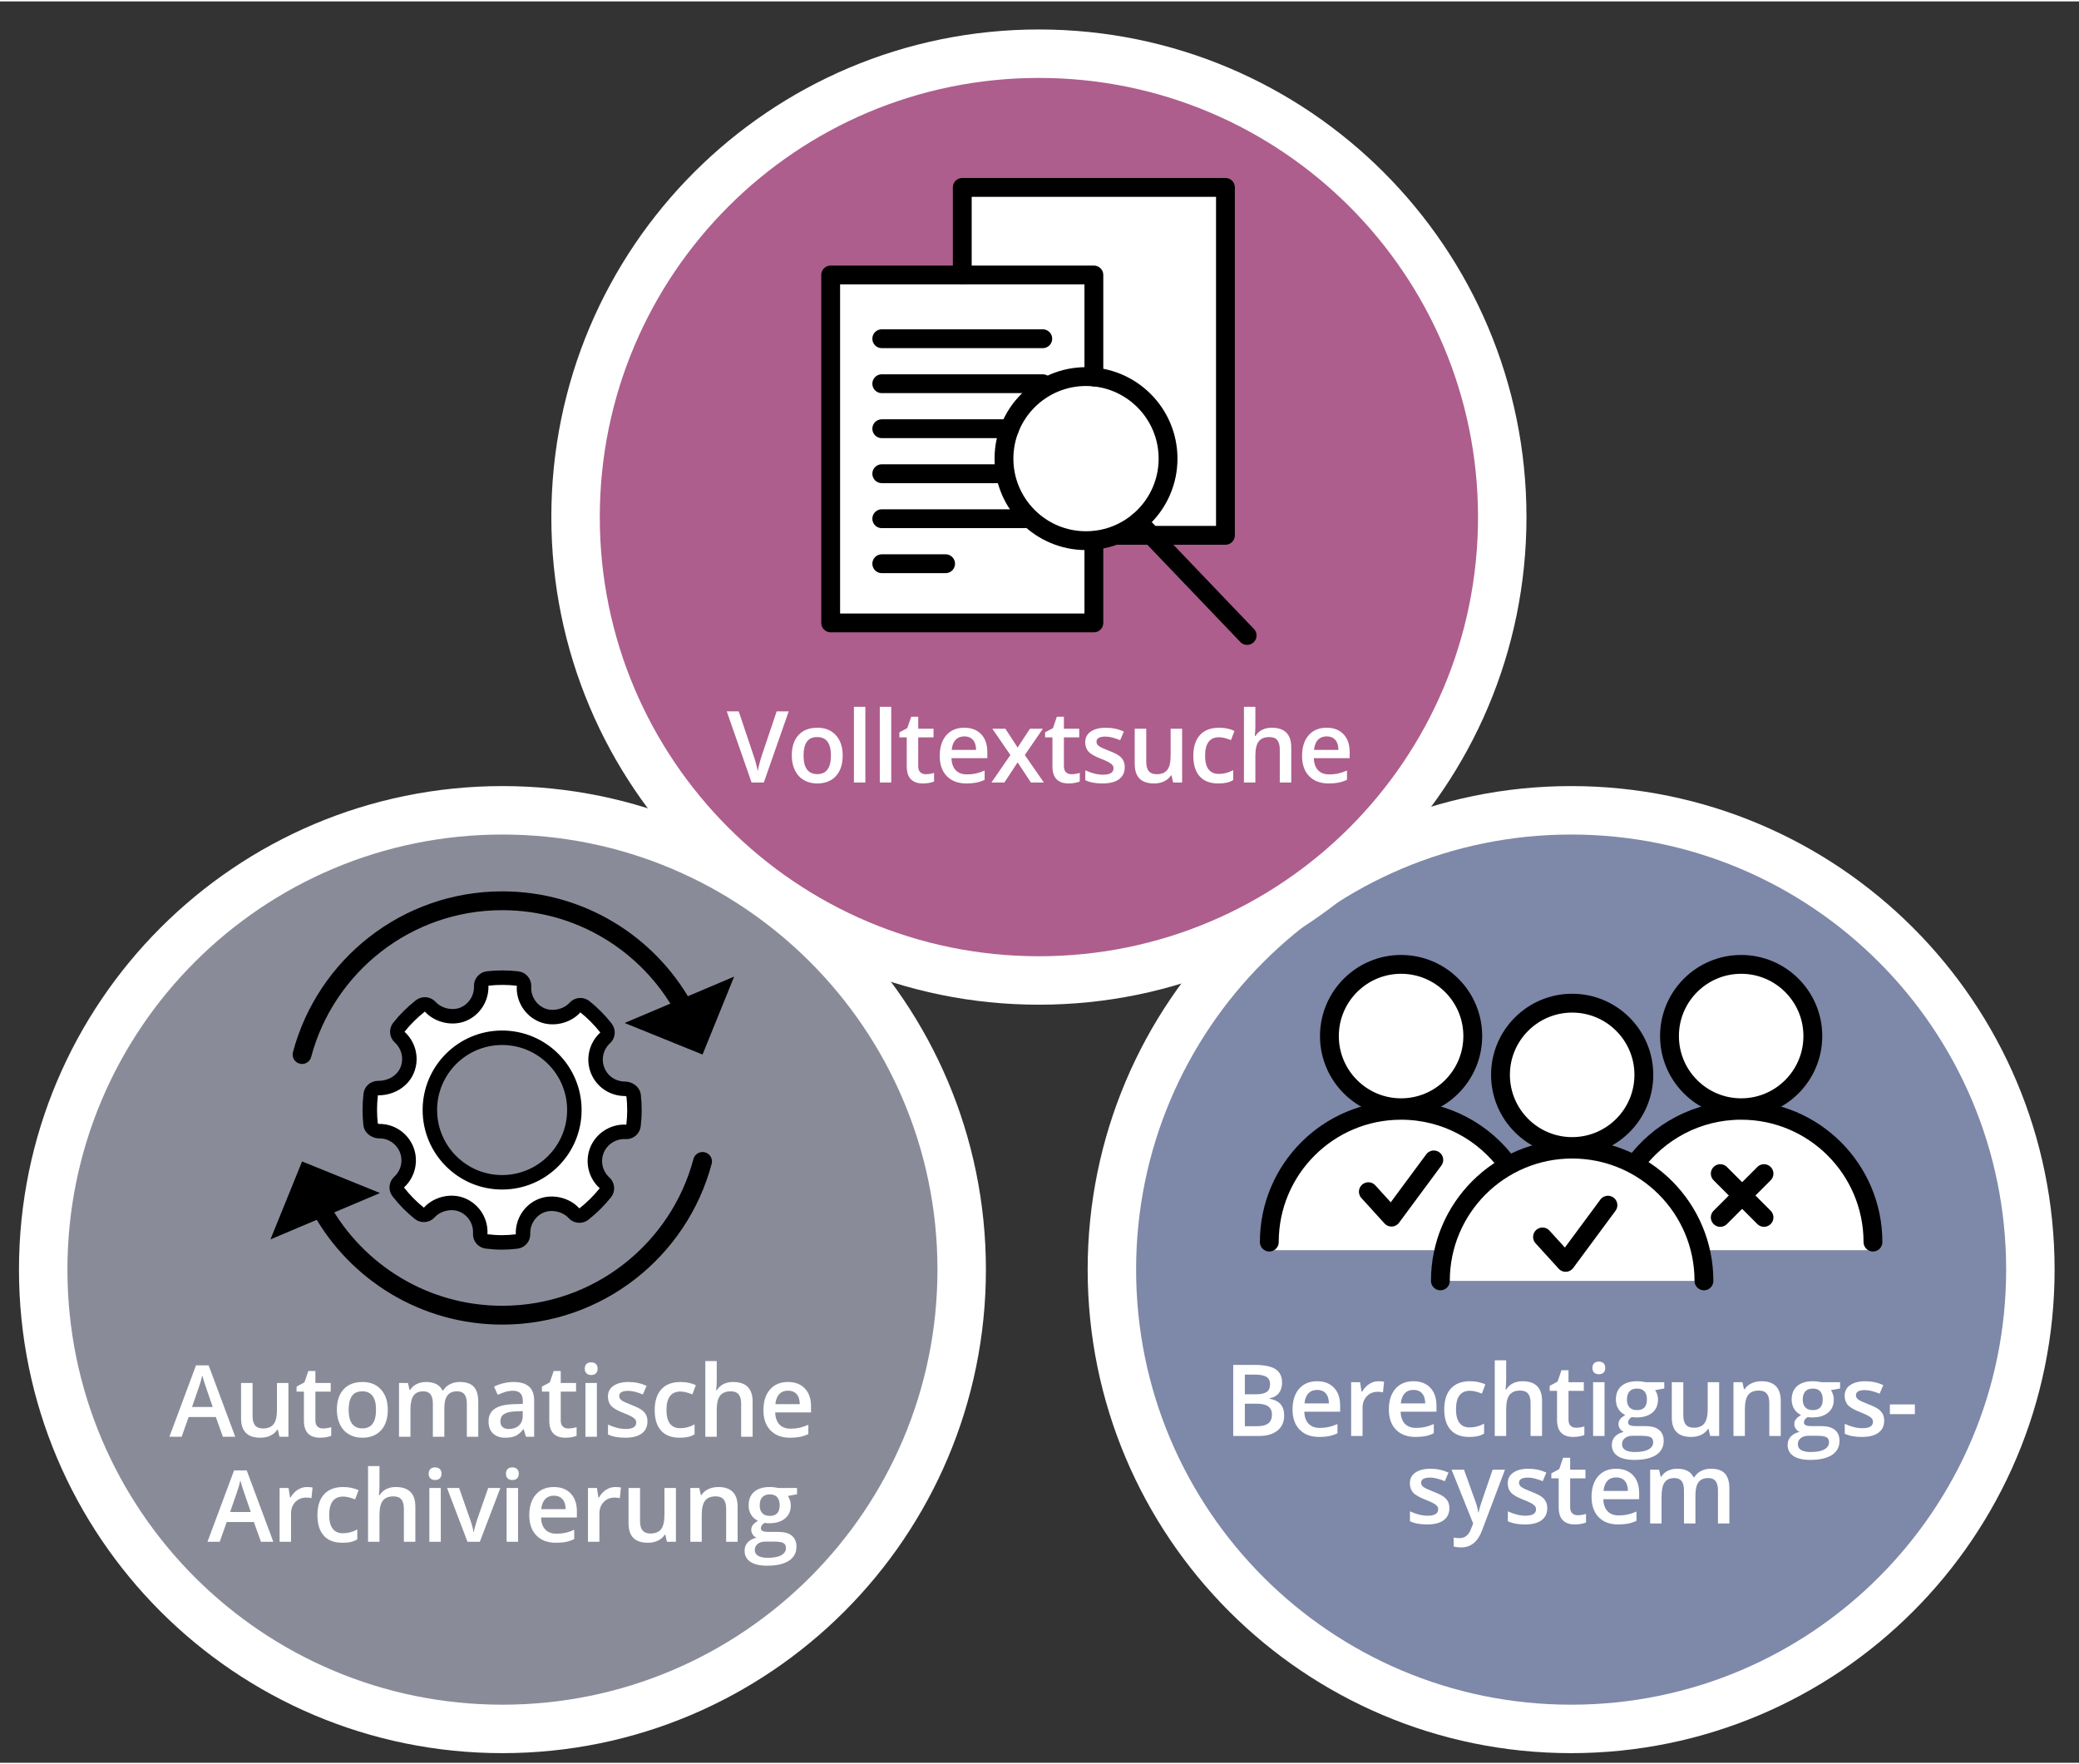
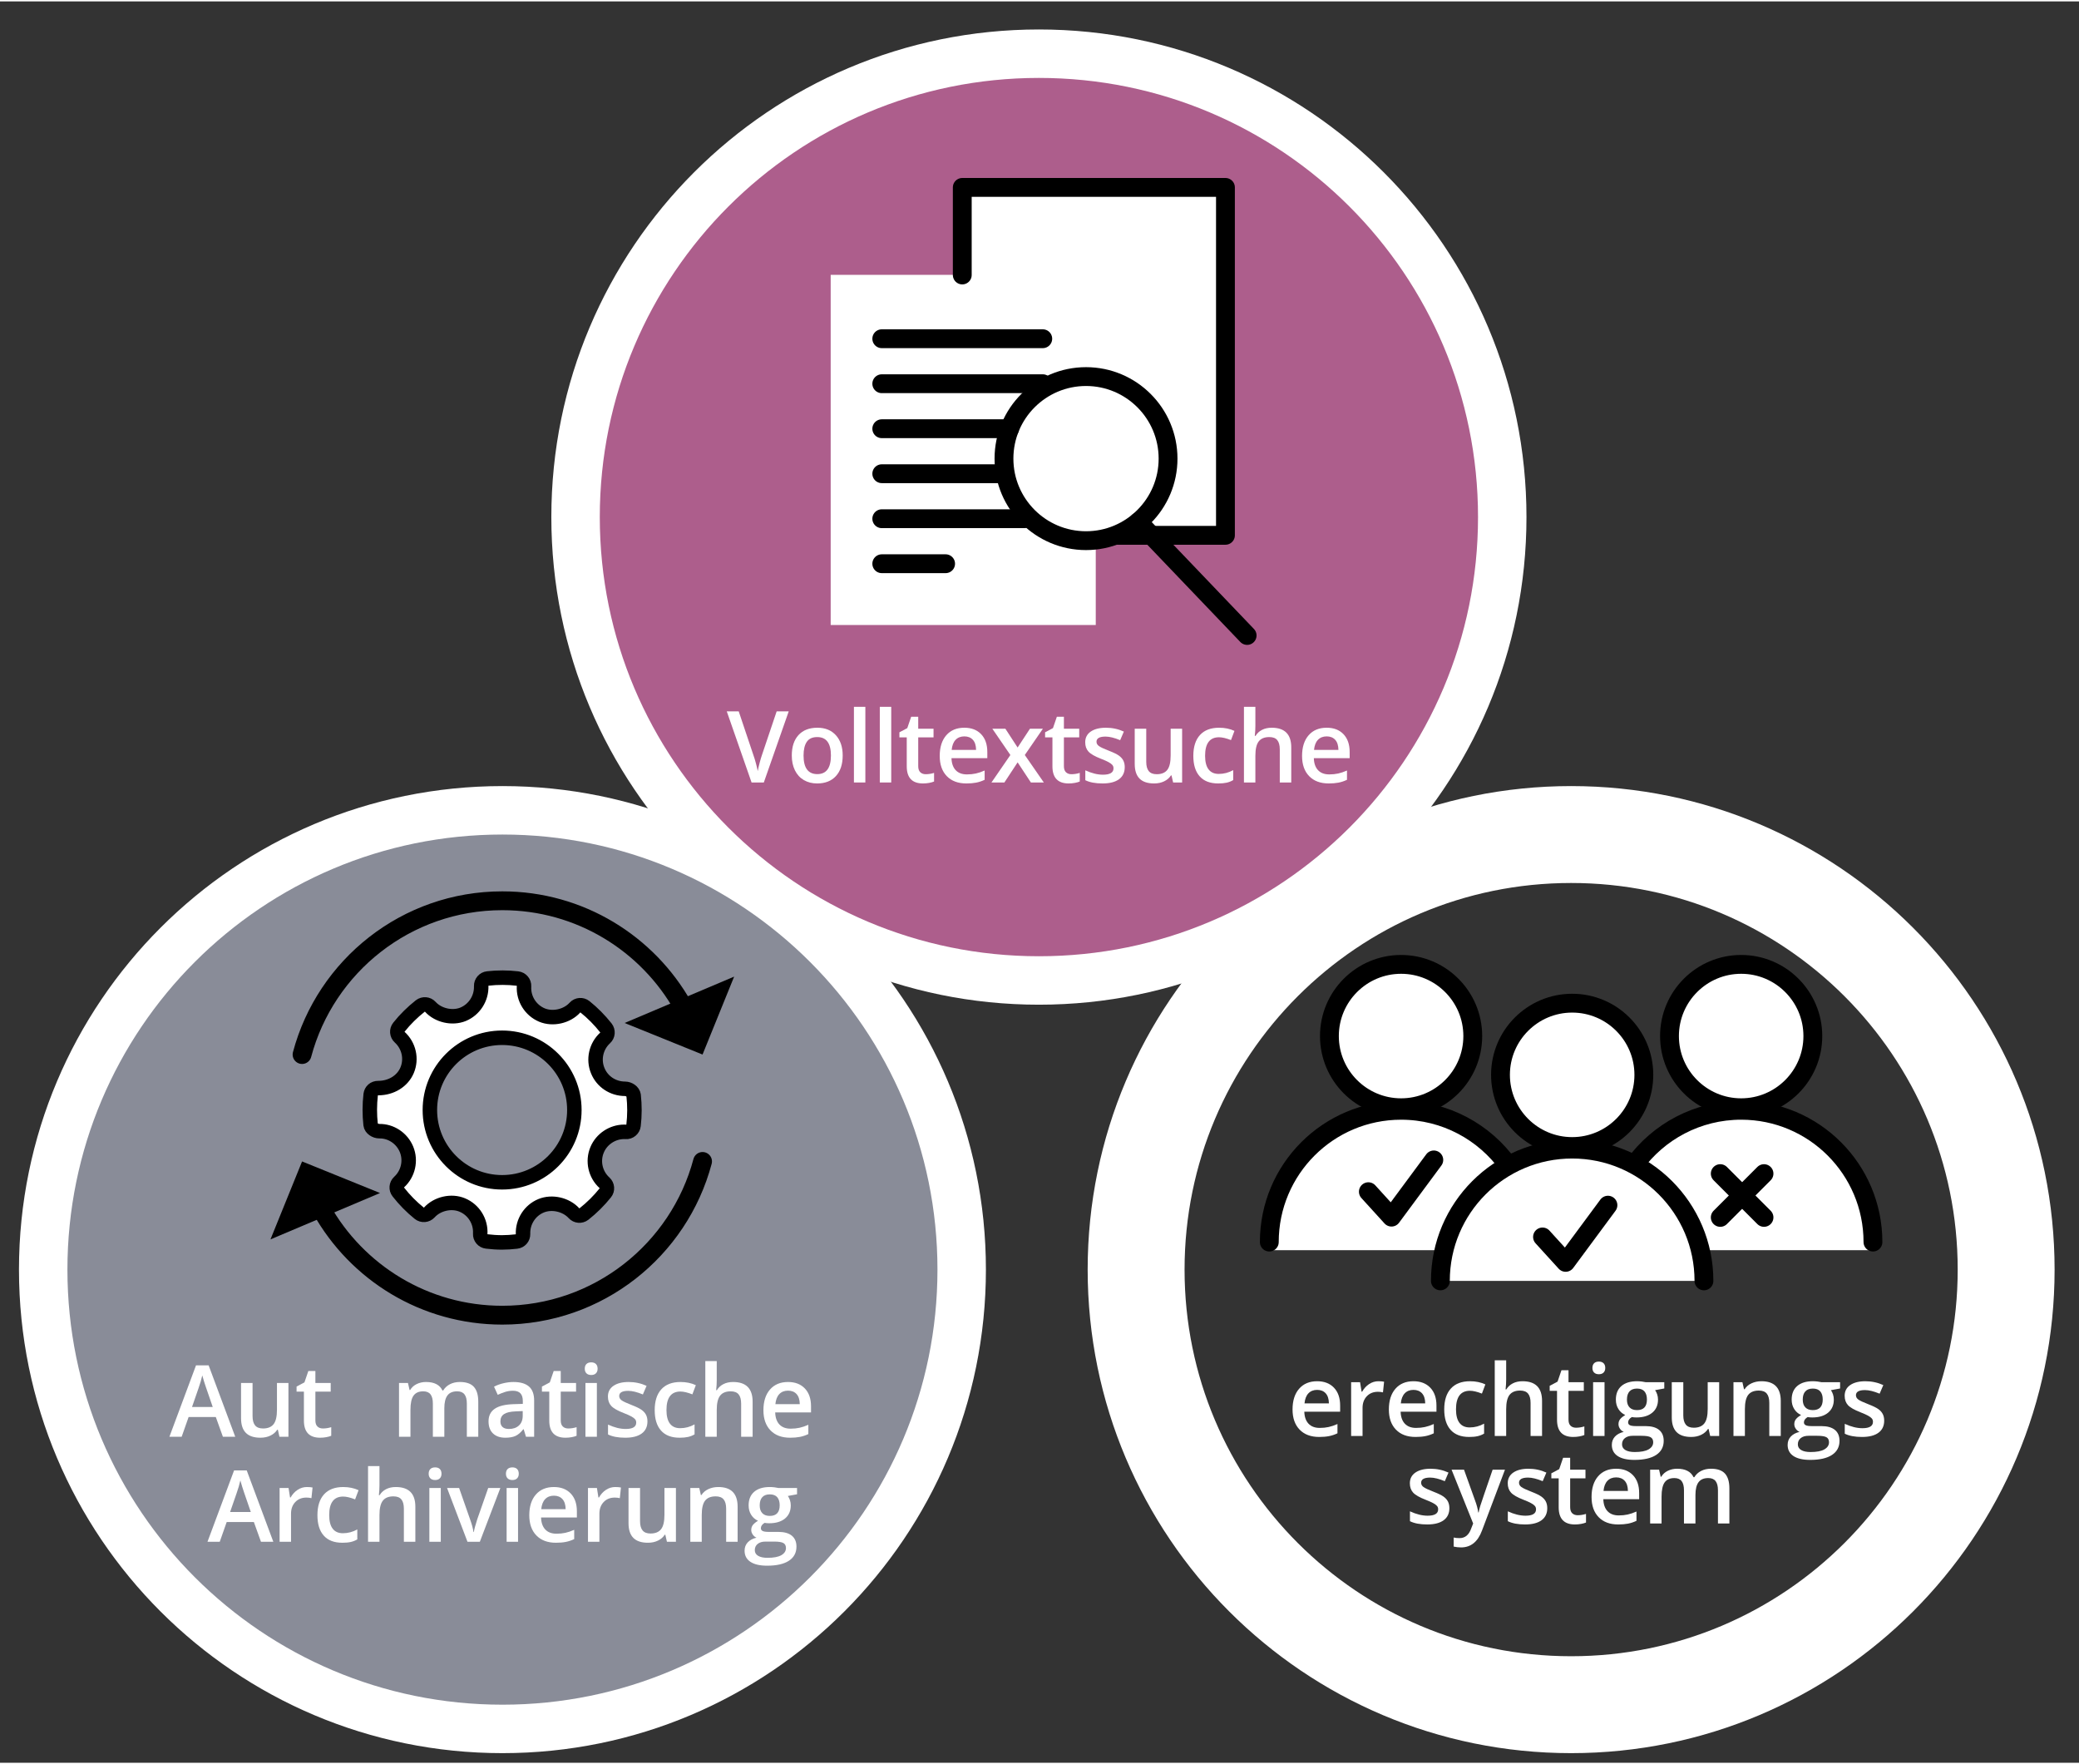
<svg xmlns="http://www.w3.org/2000/svg" xmlns:ns1="http://www.serif.com/" width="330" height="280" viewBox="0 0 870 737" version="1.1" xml:space="preserve" style="fill-rule:evenodd;clip-rule:evenodd;stroke-linejoin:round;stroke-miterlimit:2;">
  <rect x="0" y="0" width="870" height="737" fill="#333333" stroke="none" />
  <rect id="ArtBoard1" x="0" y="0" width="869.179" height="736.056" style="fill:none;" />
  <g id="Ebene-1" ns1:id="Ebene 1">
    <g>
      <path d="M210.261,712.701c100.546,0 182.04,-81.503 182.04,-182.05c0,-100.546 -81.494,-182.049 -182.04,-182.049c-100.547,0 -182.046,81.503 -182.046,182.049c0,100.547 81.499,182.05 182.046,182.05" style="fill:none;fill-rule:nonzero;stroke:#fff;stroke-width:40.55px;" />
      <path d="M210.261,712.701c100.546,0 182.04,-81.503 182.04,-182.05c0,-100.546 -81.494,-182.049 -182.04,-182.049c-100.547,0 -182.046,81.503 -182.046,182.049c0,100.547 81.499,182.05 182.046,182.05" style="fill:#898c98;fill-rule:nonzero;" />
      <g>
        <path d="M93.275,600.585l-2.97,-8.26l-11.373,0l-2.909,8.26l-5.127,0l11.128,-29.867l5.29,0l11.129,29.867l-5.168,0Zm-4.252,-12.451l-2.787,-8.098c-0.204,-0.542 -0.485,-1.397 -0.845,-2.563c-0.359,-1.167 -0.607,-2.021 -0.742,-2.564c-0.366,1.669 -0.902,3.493 -1.607,5.473l-2.686,7.752l8.667,0Z" style="fill:#fff;fill-rule:nonzero;" />
        <path d="M116.94,600.585l-0.671,-2.95l-0.244,0c-0.665,1.044 -1.611,1.865 -2.839,2.461c-1.227,0.597 -2.627,0.896 -4.201,0.896c-2.726,0 -4.761,-0.679 -6.103,-2.035c-1.343,-1.356 -2.014,-3.411 -2.014,-6.164l0,-14.71l4.821,0l0,13.875c0,1.723 0.353,3.015 1.058,3.876c0.706,0.861 1.811,1.292 3.316,1.292c2.008,0 3.483,-0.6 4.426,-1.8c0.942,-1.201 1.413,-3.212 1.413,-6.033l0,-11.21l4.802,0l0,22.502l-3.764,0Z" style="fill:#fff;fill-rule:nonzero;" />
        <path d="M135.112,597.126c1.166,0 2.333,-0.183 3.499,-0.549l0,3.601c-0.529,0.23 -1.21,0.424 -2.044,0.58c-0.835,0.156 -1.699,0.234 -2.594,0.234c-4.531,0 -6.796,-2.388 -6.796,-7.162l0,-12.125l-3.072,0l0,-2.116l3.296,-1.75l1.628,-4.761l2.95,0l0,5.005l6.408,0l0,3.622l-6.408,0l0,12.044c0,1.153 0.288,2.004 0.864,2.553c0.577,0.549 1.333,0.824 2.269,0.824Z" style="fill:#fff;fill-rule:nonzero;" />
-         <path d="M162.276,589.293c0,3.676 -0.943,6.545 -2.828,8.606c-1.885,2.062 -4.51,3.093 -7.873,3.093c-2.103,0 -3.961,-0.475 -5.575,-1.425c-1.614,-0.949 -2.855,-2.312 -3.723,-4.089c-0.868,-1.777 -1.302,-3.838 -1.302,-6.185c0,-3.648 0.936,-6.497 2.807,-8.545c1.872,-2.048 4.51,-3.072 7.915,-3.072c3.255,0 5.832,1.048 7.731,3.144c1.899,2.095 2.848,4.92 2.848,8.473Zm-16.378,0c0,5.195 1.92,7.792 5.758,7.792c3.798,0 5.697,-2.597 5.697,-7.792c0,-5.14 -1.913,-7.711 -5.738,-7.711c-2.007,0 -3.462,0.665 -4.364,1.994c-0.902,1.329 -1.353,3.235 -1.353,5.717Z" style="fill:#fff;fill-rule:nonzero;" />
        <path d="M185.941,600.585l-4.801,0l0,-13.876c0,-1.722 -0.326,-3.007 -0.977,-3.855c-0.651,-0.848 -1.668,-1.272 -3.052,-1.272c-1.844,0 -3.197,0.601 -4.059,1.801c-0.861,1.2 -1.291,3.198 -1.291,5.992l0,11.21l-4.782,0l0,-22.502l3.744,0l0.671,2.95l0.245,0c0.623,-1.071 1.529,-1.899 2.716,-2.482c1.186,-0.583 2.492,-0.875 3.916,-0.875c3.459,0 5.751,1.18 6.877,3.54l0.325,0c0.665,-1.112 1.601,-1.98 2.808,-2.604c1.207,-0.624 2.59,-0.936 4.15,-0.936c2.686,0 4.642,0.678 5.87,2.035c1.227,1.356 1.841,3.424 1.841,6.205l0,14.669l-4.781,0l0,-13.876c0,-1.722 -0.329,-3.007 -0.987,-3.855c-0.658,-0.848 -1.678,-1.272 -3.062,-1.272c-1.858,0 -3.218,0.58 -4.079,1.74c-0.861,1.16 -1.292,2.94 -1.292,5.341l0,11.922Z" style="fill:#fff;fill-rule:nonzero;" />
        <path d="M220.104,600.585l-0.956,-3.133l-0.163,0c-1.085,1.369 -2.177,2.302 -3.275,2.797c-1.099,0.495 -2.51,0.743 -4.232,0.743c-2.211,0 -3.937,-0.597 -5.178,-1.791c-1.241,-1.193 -1.862,-2.882 -1.862,-5.066c0,-2.319 0.862,-4.069 2.584,-5.249c1.723,-1.18 4.347,-1.824 7.874,-1.932l3.886,-0.123l0,-1.2c0,-1.438 -0.336,-2.512 -1.007,-3.225c-0.672,-0.712 -1.713,-1.068 -3.123,-1.068c-1.153,0 -2.259,0.17 -3.317,0.509c-1.058,0.339 -2.075,0.739 -3.051,1.2l-1.547,-3.418c1.221,-0.637 2.557,-1.122 4.008,-1.454c1.452,-0.333 2.822,-0.499 4.11,-0.499c2.862,0 5.022,0.624 6.48,1.872c1.458,1.248 2.187,3.208 2.187,5.88l0,15.157l-3.418,0Zm-7.121,-3.255c1.736,0 3.13,-0.485 4.181,-1.455c1.051,-0.97 1.577,-2.33 1.577,-4.079l0,-1.953l-2.889,0.122c-2.252,0.081 -3.889,0.457 -4.913,1.129c-1.024,0.671 -1.536,1.699 -1.536,3.082c0,1.004 0.298,1.78 0.895,2.33c0.597,0.549 1.492,0.824 2.685,0.824Z" style="fill:#fff;fill-rule:nonzero;" />
        <path d="M237.788,597.126c1.166,0 2.332,-0.183 3.499,-0.549l0,3.601c-0.529,0.23 -1.211,0.424 -2.045,0.58c-0.834,0.156 -1.699,0.234 -2.594,0.234c-4.53,0 -6.795,-2.388 -6.795,-7.162l0,-12.125l-3.072,0l0,-2.116l3.296,-1.75l1.627,-4.761l2.95,0l0,5.005l6.409,0l0,3.622l-6.409,0l0,12.044c0,1.153 0.289,2.004 0.865,2.553c0.577,0.549 1.333,0.824 2.269,0.824Z" style="fill:#fff;fill-rule:nonzero;" />
        <path d="M249.774,600.585l-4.781,0l0,-22.502l4.781,0l0,22.502Zm-5.065,-28.463c0,-0.854 0.233,-1.512 0.701,-1.973c0.468,-0.462 1.136,-0.692 2.004,-0.692c0.841,0 1.496,0.23 1.964,0.692c0.468,0.461 0.702,1.119 0.702,1.973c0,0.814 -0.234,1.455 -0.702,1.923c-0.468,0.468 -1.123,0.702 -1.964,0.702c-0.868,0 -1.536,-0.234 -2.004,-0.702c-0.468,-0.468 -0.701,-1.109 -0.701,-1.923Z" style="fill:#fff;fill-rule:nonzero;" />
        <path d="M270.937,594.176c0,2.197 -0.8,3.883 -2.401,5.056c-1.6,1.173 -3.892,1.76 -6.876,1.76c-2.998,0 -5.405,-0.455 -7.223,-1.363l0,-4.131c2.645,1.221 5.107,1.832 7.385,1.832c2.944,0 4.415,-0.889 4.415,-2.666c0,-0.569 -0.163,-1.044 -0.488,-1.424c-0.326,-0.38 -0.861,-0.773 -1.607,-1.18c-0.746,-0.407 -1.784,-0.868 -3.113,-1.383c-2.591,-1.004 -4.344,-2.008 -5.259,-3.011c-0.916,-1.004 -1.374,-2.306 -1.374,-3.907c0,-1.926 0.777,-3.421 2.33,-4.486c1.553,-1.064 3.665,-1.597 6.337,-1.597c2.645,0 5.148,0.536 7.508,1.607l-1.547,3.602c-2.427,-1.004 -4.469,-1.506 -6.123,-1.506c-2.523,0 -3.785,0.719 -3.785,2.157c0,0.705 0.329,1.302 0.987,1.79c0.658,0.488 2.092,1.16 4.303,2.014c1.858,0.719 3.208,1.377 4.049,1.974c0.841,0.596 1.465,1.285 1.872,2.065c0.406,0.779 0.61,1.712 0.61,2.797Z" style="fill:#fff;fill-rule:nonzero;" />
        <path d="M284.389,600.992c-3.405,0 -5.992,-0.994 -7.762,-2.981c-1.77,-1.987 -2.655,-4.839 -2.655,-8.555c0,-3.784 0.926,-6.694 2.777,-8.728c1.851,-2.035 4.527,-3.052 8.026,-3.052c2.374,0 4.51,0.441 6.409,1.323l-1.445,3.845c-2.021,-0.787 -3.689,-1.18 -5.004,-1.18c-3.893,0 -5.84,2.584 -5.84,7.751c0,2.523 0.485,4.419 1.455,5.687c0.97,1.268 2.391,1.902 4.262,1.902c2.13,0 4.144,-0.529 6.043,-1.587l0,4.171c-0.855,0.502 -1.767,0.861 -2.736,1.078c-0.97,0.217 -2.147,0.326 -3.53,0.326Z" style="fill:#fff;fill-rule:nonzero;" />
        <path d="M314.951,600.585l-4.802,0l0,-13.835c0,-1.736 -0.349,-3.031 -1.048,-3.886c-0.698,-0.854 -1.807,-1.282 -3.326,-1.282c-2.007,0 -3.482,0.601 -4.425,1.801c-0.943,1.2 -1.414,3.211 -1.414,6.032l0,11.17l-4.781,0l0,-31.657l4.781,0l0,8.036c0,1.289 -0.081,2.665 -0.244,4.13l0.305,0c0.651,-1.085 1.556,-1.926 2.716,-2.523c1.16,-0.596 2.513,-0.895 4.059,-0.895c5.452,0 8.179,2.747 8.179,8.24l0,14.669Z" style="fill:#fff;fill-rule:nonzero;" />
        <path d="M330.64,600.992c-3.499,0 -6.236,-1.021 -8.209,-3.062c-1.973,-2.042 -2.96,-4.853 -2.96,-8.433c0,-3.676 0.915,-6.565 2.746,-8.667c1.831,-2.103 4.347,-3.154 7.548,-3.154c2.971,0 5.317,0.902 7.04,2.706c1.722,1.804 2.584,4.286 2.584,7.446l0,2.584l-14.995,0c0.068,2.184 0.658,3.862 1.77,5.036c1.113,1.173 2.679,1.759 4.7,1.759c1.329,0 2.567,-0.125 3.713,-0.376c1.146,-0.251 2.377,-0.668 3.693,-1.251l0,3.886c-1.167,0.556 -2.347,0.949 -3.54,1.18c-1.194,0.23 -2.557,0.346 -4.09,0.346Zm-0.875,-19.694c-1.519,0 -2.736,0.481 -3.652,1.444c-0.915,0.963 -1.461,2.367 -1.637,4.212l10.213,0c-0.027,-1.859 -0.475,-3.266 -1.343,-4.222c-0.868,-0.956 -2.062,-1.434 -3.581,-1.434Z" style="fill:#fff;fill-rule:nonzero;" />
        <path d="M109.208,644.532l-2.97,-8.26l-11.373,0l-2.909,8.26l-5.127,0l11.129,-29.866l5.289,0l11.129,29.866l-5.168,0Zm-4.252,-12.451l-2.787,-8.097c-0.203,-0.543 -0.485,-1.397 -0.844,-2.564c-0.36,-1.166 -0.607,-2.021 -0.743,-2.563c-0.366,1.668 -0.902,3.492 -1.607,5.473l-2.686,7.751l8.667,0Z" style="fill:#fff;fill-rule:nonzero;" />
        <path d="M128.417,621.624c0.963,0 1.756,0.068 2.38,0.203l-0.468,4.456c-0.678,-0.163 -1.383,-0.244 -2.116,-0.244c-1.912,0 -3.462,0.623 -4.649,1.871c-1.186,1.248 -1.78,2.869 -1.78,4.863l0,11.759l-4.781,0l0,-22.501l3.744,0l0.63,3.967l0.244,0c0.746,-1.343 1.72,-2.408 2.92,-3.194c1.2,-0.787 2.492,-1.18 3.876,-1.18Z" style="fill:#fff;fill-rule:nonzero;" />
        <path d="M143.251,644.939c-3.405,0 -5.992,-0.993 -7.762,-2.98c-1.77,-1.987 -2.655,-4.839 -2.655,-8.556c0,-3.784 0.926,-6.693 2.777,-8.728c1.852,-2.034 4.527,-3.051 8.026,-3.051c2.374,0 4.51,0.441 6.409,1.322l-1.444,3.845c-2.021,-0.786 -3.69,-1.18 -5.005,-1.18c-3.893,0 -5.839,2.584 -5.839,7.752c0,2.523 0.485,4.418 1.454,5.686c0.97,1.268 2.391,1.903 4.263,1.903c2.129,0 4.143,-0.529 6.042,-1.587l0,4.17c-0.854,0.502 -1.767,0.862 -2.736,1.079c-0.97,0.217 -2.147,0.325 -3.53,0.325Z" style="fill:#fff;fill-rule:nonzero;" />
        <path d="M173.812,644.532l-4.802,0l0,-13.834c0,-1.737 -0.349,-3.032 -1.048,-3.886c-0.698,-0.855 -1.807,-1.282 -3.326,-1.282c-2.007,0 -3.482,0.6 -4.425,1.8c-0.943,1.201 -1.414,3.212 -1.414,6.033l0,11.169l-4.781,0l0,-31.657l4.781,0l0,8.037c0,1.288 -0.081,2.665 -0.244,4.13l0.305,0c0.651,-1.085 1.556,-1.926 2.716,-2.523c1.16,-0.597 2.513,-0.895 4.059,-0.895c5.452,0 8.179,2.746 8.179,8.239l0,14.669Z" style="fill:#fff;fill-rule:nonzero;" />
        <path d="M184.455,644.532l-4.781,0l0,-22.501l4.781,0l0,22.501Zm-5.066,-28.462c0,-0.855 0.234,-1.513 0.702,-1.974c0.468,-0.461 1.136,-0.692 2.004,-0.692c0.841,0 1.495,0.231 1.963,0.692c0.468,0.461 0.702,1.119 0.702,1.974c0,0.813 -0.234,1.454 -0.702,1.922c-0.468,0.468 -1.122,0.702 -1.963,0.702c-0.868,0 -1.536,-0.234 -2.004,-0.702c-0.468,-0.468 -0.702,-1.109 -0.702,-1.922Z" style="fill:#fff;fill-rule:nonzero;" />
        <path d="M195.627,644.532l-8.545,-22.501l5.045,0l4.578,13.081c0.787,2.198 1.261,3.975 1.424,5.331l0.163,0c0.122,-0.977 0.597,-2.753 1.424,-5.331l4.578,-13.081l5.086,0l-8.586,22.501l-5.167,0Z" style="fill:#fff;fill-rule:nonzero;" />
        <path d="M216.788,644.532l-4.781,0l0,-22.501l4.781,0l0,22.501Zm-5.066,-28.462c0,-0.855 0.234,-1.513 0.702,-1.974c0.468,-0.461 1.136,-0.692 2.004,-0.692c0.841,0 1.495,0.231 1.963,0.692c0.468,0.461 0.702,1.119 0.702,1.974c0,0.813 -0.234,1.454 -0.702,1.922c-0.468,0.468 -1.122,0.702 -1.963,0.702c-0.868,0 -1.536,-0.234 -2.004,-0.702c-0.468,-0.468 -0.702,-1.109 -0.702,-1.922Z" style="fill:#fff;fill-rule:nonzero;" />
        <path d="M232.66,644.939c-3.5,0 -6.236,-1.021 -8.209,-3.062c-1.974,-2.041 -2.961,-4.852 -2.961,-8.433c0,-3.675 0.916,-6.564 2.747,-8.667c1.831,-2.102 4.347,-3.153 7.548,-3.153c2.97,0 5.317,0.902 7.039,2.706c1.723,1.804 2.584,4.286 2.584,7.446l0,2.584l-14.994,0c0.068,2.183 0.658,3.862 1.77,5.035c1.112,1.173 2.679,1.76 4.7,1.76c1.329,0 2.566,-0.126 3.713,-0.376c1.146,-0.251 2.377,-0.668 3.692,-1.252l0,3.886c-1.166,0.556 -2.346,0.95 -3.54,1.18c-1.193,0.231 -2.557,0.346 -4.089,0.346Zm-0.875,-19.694c-1.519,0 -2.736,0.482 -3.652,1.445c-0.916,0.963 -1.461,2.366 -1.638,4.211l10.213,0c-0.027,-1.858 -0.474,-3.265 -1.342,-4.222c-0.868,-0.956 -2.062,-1.434 -3.581,-1.434Z" style="fill:#fff;fill-rule:nonzero;" />
        <path d="M257.463,621.624c0.963,0 1.756,0.068 2.38,0.203l-0.468,4.456c-0.678,-0.163 -1.383,-0.244 -2.116,-0.244c-1.912,0 -3.462,0.623 -4.648,1.871c-1.187,1.248 -1.781,2.869 -1.781,4.863l0,11.759l-4.781,0l0,-22.501l3.744,0l0.631,3.967l0.244,0c0.746,-1.343 1.719,-2.408 2.919,-3.194c1.201,-0.787 2.492,-1.18 3.876,-1.18Z" style="fill:#fff;fill-rule:nonzero;" />
        <path d="M279.092,644.532l-0.671,-2.95l-0.244,0c-0.665,1.045 -1.611,1.865 -2.838,2.462c-1.228,0.597 -2.628,0.895 -4.202,0.895c-2.726,0 -4.76,-0.678 -6.103,-2.034c-1.343,-1.357 -2.014,-3.412 -2.014,-6.165l0,-14.709l4.821,0l0,13.875c0,1.722 0.353,3.014 1.058,3.876c0.706,0.861 1.811,1.292 3.317,1.292c2.007,0 3.482,-0.601 4.425,-1.801c0.942,-1.2 1.414,-3.211 1.414,-6.032l0,-11.21l4.801,0l0,22.501l-3.764,0Z" style="fill:#fff;fill-rule:nonzero;" />
        <path d="M308.677,644.532l-4.802,0l0,-13.834c0,-1.737 -0.349,-3.032 -1.048,-3.886c-0.698,-0.855 -1.807,-1.282 -3.326,-1.282c-2.021,0 -3.499,0.597 -4.435,1.79c-0.936,1.194 -1.404,3.194 -1.404,6.002l0,11.21l-4.781,0l0,-22.501l3.743,0l0.672,2.95l0.244,0c0.678,-1.072 1.641,-1.899 2.889,-2.482c1.248,-0.584 2.631,-0.875 4.15,-0.875c5.398,0 8.098,2.746 8.098,8.239l0,14.669Z" style="fill:#fff;fill-rule:nonzero;" />
        <path d="M333.541,622.031l0,2.624l-3.845,0.712c0.352,0.475 0.644,1.058 0.874,1.75c0.231,0.692 0.346,1.424 0.346,2.197c0,2.319 -0.8,4.144 -2.4,5.473c-1.601,1.329 -3.805,1.994 -6.613,1.994c-0.718,0 -1.37,-0.054 -1.953,-0.163c-1.031,0.637 -1.546,1.383 -1.546,2.238c0,0.515 0.241,0.902 0.722,1.16c0.482,0.257 1.367,0.386 2.655,0.386l3.927,0c2.482,0 4.367,0.529 5.656,1.587c1.288,1.058 1.933,2.584 1.933,4.578c0,2.55 -1.052,4.516 -3.154,5.9c-2.102,1.383 -5.14,2.075 -9.114,2.075c-3.066,0 -5.405,-0.543 -7.019,-1.628c-1.615,-1.085 -2.422,-2.631 -2.422,-4.638c0,-1.384 0.438,-2.547 1.313,-3.489c0.875,-0.943 2.099,-1.598 3.672,-1.964c-0.637,-0.271 -1.163,-0.708 -1.577,-1.312c-0.413,-0.604 -0.62,-1.238 -0.62,-1.902c0,-0.841 0.237,-1.553 0.712,-2.137c0.475,-0.583 1.18,-1.159 2.116,-1.729c-1.167,-0.502 -2.113,-1.319 -2.838,-2.451c-0.726,-1.133 -1.089,-2.459 -1.089,-3.978c0,-2.441 0.77,-4.333 2.309,-5.676c1.54,-1.343 3.734,-2.014 6.582,-2.014c0.637,0 1.305,0.044 2.004,0.132c0.698,0.088 1.224,0.18 1.577,0.275l7.792,0Zm-17.68,26.001c0,1.03 0.464,1.824 1.394,2.38c0.929,0.556 2.234,0.834 3.916,0.834c2.604,0 4.544,-0.373 5.819,-1.119c1.275,-0.746 1.912,-1.736 1.912,-2.97c0,-0.977 -0.349,-1.672 -1.048,-2.086c-0.698,-0.413 -1.997,-0.62 -3.896,-0.62l-3.621,0c-1.37,0 -2.459,0.322 -3.266,0.966c-0.807,0.645 -1.21,1.516 -1.21,2.615Zm2.055,-18.718c0,1.411 0.363,2.496 1.088,3.255c0.726,0.76 1.767,1.14 3.123,1.14c2.767,0 4.151,-1.479 4.151,-4.436c0,-1.464 -0.343,-2.594 -1.028,-3.387c-0.685,-0.793 -1.726,-1.19 -3.123,-1.19c-1.383,0 -2.431,0.393 -3.143,1.18c-0.712,0.786 -1.068,1.933 -1.068,3.438Z" style="fill:#fff;fill-rule:nonzero;" />
      </g>
      <g>
        <path d="M210.121,494.116c-16.701,0 -30.231,-13.552 -30.231,-30.246c0,-16.694 13.53,-30.231 30.231,-30.231c16.702,0 30.231,13.537 30.231,30.231c0,16.694 -13.529,30.246 -30.231,30.246Zm55.029,-36.389c-0.178,-1.552 -1.991,-2.733 -3.566,-2.733c-5.071,0 -9.578,-2.971 -11.453,-7.602c-1.937,-4.708 -0.703,-10.203 3.087,-13.676c1.188,-1.088 1.335,-2.894 0.339,-4.191c-2.6,-3.287 -5.549,-6.274 -8.775,-8.852c-1.258,-0.996 -3.102,-0.872 -4.198,0.347c-3.311,3.659 -9.239,5.017 -13.823,3.103c-4.762,-2.022 -7.772,-6.838 -7.471,-12.017c0.093,-1.644 -1.103,-3.048 -2.732,-3.249c-4.129,-0.479 -8.297,-0.494 -12.457,-0.023c-1.597,0.17 -2.786,1.559 -2.732,3.172c0.17,5.109 -2.871,9.871 -7.594,11.816c-4.523,1.837 -10.404,0.494 -13.699,-3.126c-1.089,-1.204 -2.91,-1.335 -4.191,-0.355c-3.303,2.609 -6.329,5.572 -8.945,8.868c-1.027,1.266 -0.872,3.103 0.324,4.191c3.859,3.504 5.102,9.061 3.103,13.822c-1.914,4.554 -6.645,7.471 -12.056,7.471c-1.752,-0.03 -3.002,1.143 -3.195,2.74c-0.478,4.145 -0.486,8.382 -0.023,12.588c0.177,1.575 2.045,2.709 3.627,2.709c4.824,-0.093 9.447,2.879 11.4,7.61c1.929,4.708 0.694,10.211 -3.095,13.684c-1.189,1.088 -1.343,2.902 -0.332,4.16c2.562,3.28 5.518,6.282 8.752,8.883c1.266,1.019 3.118,0.864 4.214,-0.332c3.319,-3.674 9.238,-5.048 13.807,-3.11c4.778,1.999 7.788,6.822 7.494,12.009c-0.1,1.636 1.104,3.064 2.717,3.233c2.115,0.255 4.237,0.402 6.375,0.402c2.03,0 4.059,-0.139 6.074,-0.371c1.613,-0.177 2.801,-1.543 2.747,-3.156c-0.185,-5.133 2.871,-9.887 7.579,-11.809c4.554,-1.867 10.427,-0.501 13.715,3.095c1.104,1.212 2.902,1.359 4.183,0.378c3.303,-2.608 6.321,-5.587 8.953,-8.883c1.019,-1.242 0.872,-3.079 -0.332,-4.191c-3.851,-3.48 -5.102,-9.045 -3.095,-13.815c1.876,-4.491 6.421,-7.517 11.322,-7.517l0.687,0.023c1.59,0.139 3.056,-1.088 3.234,-2.709c0.494,-4.167 0.502,-8.404 0.031,-12.587Z" style="fill:#fff;fill-rule:nonzero;stroke:#000;stroke-width:6.06px;stroke-linejoin:miter;stroke-miterlimit:10;" />
        <path d="M126.403,440.661c9.865,-37.041 43.644,-64.344 83.798,-64.344c32.514,0 60.855,17.902 75.694,44.383" style="fill:none;fill-rule:nonzero;stroke:#000;stroke-width:7.88px;stroke-linecap:round;stroke-linejoin:miter;stroke-miterlimit:10;" />
        <path d="M307.216,408.052l-45.84,19.404l32.614,13.204l13.226,-32.608Z" style="fill-rule:nonzero;" />
        <path d="M293.998,485.389c-9.865,37.041 -43.644,64.333 -83.798,64.333c-32.514,0 -60.855,-17.88 -75.694,-44.366" style="fill:none;fill-rule:nonzero;stroke:#000;stroke-width:7.88px;stroke-linecap:round;stroke-linejoin:miter;stroke-miterlimit:10;" />
        <path d="M113.182,518.005l45.846,-19.399l-32.619,-13.215l-13.227,32.614Z" style="fill-rule:nonzero;" />
      </g>
    </g>
    <g>
      <g>
        <path d="M657.474,712.701c100.546,0 182.04,-81.503 182.04,-182.05c0,-100.546 -81.494,-182.049 -182.04,-182.049c-100.547,0 -182.045,81.503 -182.045,182.049c0,100.547 81.498,182.05 182.045,182.05" style="fill:none;fill-rule:nonzero;stroke:#fff;stroke-width:40.55px;" />
-         <path d="M657.474,712.701c100.546,0 182.04,-81.503 182.04,-182.05c0,-100.546 -81.494,-182.049 -182.04,-182.049c-100.547,0 -182.045,81.503 -182.045,182.049c0,100.547 81.498,182.05 182.045,182.05" style="fill:#7e88a8;fill-rule:nonzero;" />
        <g>
-           <path d="M516.069,570.521l8.83,0c4.096,0 7.056,0.597 8.881,1.79c1.824,1.194 2.736,3.079 2.736,5.656c0,1.736 -0.447,3.181 -1.343,4.334c-0.895,1.153 -2.183,1.878 -3.865,2.177l0,0.203c2.089,0.393 3.625,1.17 4.608,2.33c0.983,1.159 1.475,2.729 1.475,4.709c0,2.672 -0.933,4.765 -2.797,6.277c-1.865,1.512 -4.459,2.268 -7.782,2.268l-10.743,0l0,-29.744Zm4.863,12.288l4.679,0c2.035,0 3.52,-0.322 4.456,-0.966c0.936,-0.644 1.404,-1.74 1.404,-3.286c0,-1.397 -0.506,-2.407 -1.516,-3.031c-1.011,-0.624 -2.615,-0.936 -4.812,-0.936l-4.211,0l0,8.219Zm0,3.947l0,9.42l5.167,0c2.035,0 3.571,-0.39 4.609,-1.17c1.037,-0.78 1.556,-2.011 1.556,-3.692c0,-1.547 -0.529,-2.693 -1.587,-3.439c-1.058,-0.746 -2.665,-1.119 -4.822,-1.119l-4.923,0Z" style="fill:#fff;fill-rule:nonzero;" />
          <path d="M552.06,600.672c-3.499,0 -6.235,-1.02 -8.209,-3.062c-1.973,-2.041 -2.96,-4.852 -2.96,-8.433c0,-3.675 0.915,-6.564 2.746,-8.667c1.832,-2.102 4.348,-3.153 7.549,-3.153c2.97,0 5.316,0.902 7.039,2.706c1.722,1.804 2.584,4.286 2.584,7.446l0,2.584l-14.995,0c0.068,2.184 0.658,3.862 1.77,5.035c1.113,1.173 2.679,1.76 4.7,1.76c1.329,0 2.567,-0.125 3.713,-0.376c1.146,-0.251 2.377,-0.668 3.693,-1.252l0,3.886c-1.167,0.556 -2.347,0.95 -3.54,1.18c-1.194,0.231 -2.557,0.346 -4.09,0.346Zm-0.874,-19.694c-1.52,0 -2.737,0.482 -3.652,1.445c-0.916,0.963 -1.462,2.367 -1.638,4.211l10.213,0c-0.027,-1.858 -0.475,-3.265 -1.343,-4.221c-0.868,-0.957 -2.061,-1.435 -3.58,-1.435Z" style="fill:#fff;fill-rule:nonzero;" />
          <path d="M576.821,577.357c0.963,0 1.756,0.068 2.38,0.203l-0.468,4.456c-0.678,-0.163 -1.383,-0.244 -2.116,-0.244c-1.912,0 -3.462,0.624 -4.648,1.871c-1.187,1.248 -1.781,2.869 -1.781,4.863l0,11.759l-4.781,0l0,-22.501l3.744,0l0.631,3.967l0.244,0c0.746,-1.343 1.719,-2.407 2.919,-3.194c1.201,-0.787 2.492,-1.18 3.876,-1.18Z" style="fill:#fff;fill-rule:nonzero;" />
          <path d="M592.365,600.672c-3.499,0 -6.236,-1.02 -8.209,-3.062c-1.974,-2.041 -2.96,-4.852 -2.96,-8.433c0,-3.675 0.915,-6.564 2.746,-8.667c1.831,-2.102 4.347,-3.153 7.548,-3.153c2.971,0 5.317,0.902 7.04,2.706c1.722,1.804 2.583,4.286 2.583,7.446l0,2.584l-14.994,0c0.068,2.184 0.658,3.862 1.77,5.035c1.112,1.173 2.679,1.76 4.7,1.76c1.329,0 2.567,-0.125 3.713,-0.376c1.146,-0.251 2.377,-0.668 3.693,-1.252l0,3.886c-1.167,0.556 -2.347,0.95 -3.541,1.18c-1.193,0.231 -2.556,0.346 -4.089,0.346Zm-0.875,-19.694c-1.519,0 -2.736,0.482 -3.652,1.445c-0.915,0.963 -1.461,2.367 -1.637,4.211l10.213,0c-0.027,-1.858 -0.475,-3.265 -1.343,-4.221c-0.868,-0.957 -2.062,-1.435 -3.581,-1.435Z" style="fill:#fff;fill-rule:nonzero;" />
          <path d="M614.786,600.672c-3.404,0 -5.992,-0.993 -7.762,-2.98c-1.77,-1.987 -2.655,-4.839 -2.655,-8.555c0,-3.785 0.926,-6.694 2.777,-8.728c1.852,-2.035 4.527,-3.052 8.027,-3.052c2.373,0 4.509,0.441 6.408,1.322l-1.444,3.845c-2.021,-0.786 -3.69,-1.18 -5.005,-1.18c-3.893,0 -5.839,2.584 -5.839,7.752c0,2.523 0.485,4.418 1.454,5.686c0.97,1.269 2.391,1.903 4.263,1.903c2.129,0 4.143,-0.529 6.042,-1.587l0,4.17c-0.854,0.502 -1.766,0.862 -2.736,1.079c-0.97,0.217 -2.147,0.325 -3.53,0.325Z" style="fill:#fff;fill-rule:nonzero;" />
          <path d="M645.304,600.265l-4.801,0l0,-13.834c0,-1.736 -0.35,-3.032 -1.048,-3.886c-0.699,-0.855 -1.807,-1.282 -3.326,-1.282c-2.008,0 -3.483,0.6 -4.425,1.801c-0.943,1.2 -1.414,3.211 -1.414,6.032l0,11.169l-4.782,0l0,-31.657l4.782,0l0,8.037c0,1.288 -0.082,2.665 -0.245,4.13l0.306,0c0.651,-1.085 1.556,-1.926 2.716,-2.523c1.159,-0.597 2.512,-0.895 4.058,-0.895c5.453,0 8.179,2.746 8.179,8.24l0,14.668Z" style="fill:#fff;fill-rule:nonzero;" />
          <path d="M659.506,596.807c1.166,0 2.333,-0.183 3.499,-0.55l0,3.601c-0.529,0.231 -1.211,0.424 -2.045,0.58c-0.834,0.156 -1.699,0.234 -2.594,0.234c-4.53,0 -6.795,-2.387 -6.795,-7.161l0,-12.126l-3.072,0l0,-2.116l3.296,-1.749l1.627,-4.761l2.95,0l0,5.005l6.409,0l0,3.621l-6.409,0l0,12.044c0,1.153 0.289,2.004 0.865,2.554c0.577,0.549 1.333,0.824 2.269,0.824Z" style="fill:#fff;fill-rule:nonzero;" />
          <path d="M671.449,600.265l-4.781,0l0,-22.501l4.781,0l0,22.501Zm-5.066,-28.462c0,-0.855 0.234,-1.513 0.702,-1.974c0.468,-0.461 1.136,-0.692 2.004,-0.692c0.841,0 1.495,0.231 1.963,0.692c0.468,0.461 0.702,1.119 0.702,1.974c0,0.813 -0.234,1.454 -0.702,1.922c-0.468,0.468 -1.122,0.702 -1.963,0.702c-0.868,0 -1.536,-0.234 -2.004,-0.702c-0.468,-0.468 -0.702,-1.109 -0.702,-1.922Z" style="fill:#fff;fill-rule:nonzero;" />
          <path d="M696.453,577.764l0,2.624l-3.845,0.712c0.353,0.475 0.645,1.058 0.875,1.75c0.231,0.692 0.346,1.424 0.346,2.197c0,2.32 -0.8,4.144 -2.401,5.473c-1.6,1.329 -3.804,1.994 -6.612,1.994c-0.719,0 -1.37,-0.054 -1.953,-0.163c-1.031,0.638 -1.546,1.384 -1.546,2.238c0,0.515 0.241,0.902 0.722,1.16c0.482,0.257 1.367,0.386 2.655,0.386l3.927,0c2.482,0 4.367,0.529 5.656,1.587c1.288,1.058 1.932,2.584 1.932,4.578c0,2.55 -1.051,4.516 -3.153,5.9c-2.102,1.383 -5.141,2.075 -9.115,2.075c-3.065,0 -5.405,-0.542 -7.019,-1.627c-1.614,-1.086 -2.421,-2.632 -2.421,-4.639c0,-1.384 0.438,-2.547 1.312,-3.489c0.875,-0.943 2.099,-1.597 3.673,-1.964c-0.638,-0.271 -1.163,-0.708 -1.577,-1.312c-0.414,-0.603 -0.621,-1.238 -0.621,-1.902c0,-0.841 0.238,-1.553 0.713,-2.136c0.474,-0.584 1.18,-1.16 2.115,-1.73c-1.166,-0.502 -2.112,-1.319 -2.838,-2.451c-0.725,-1.133 -1.088,-2.459 -1.088,-3.978c0,-2.441 0.77,-4.333 2.309,-5.676c1.539,-1.343 3.733,-2.014 6.582,-2.014c0.637,0 1.305,0.044 2.004,0.132c0.698,0.088 1.224,0.18 1.576,0.275l7.792,0Zm-17.679,26.001c0,1.031 0.464,1.824 1.393,2.38c0.929,0.556 2.235,0.834 3.917,0.834c2.604,0 4.543,-0.373 5.818,-1.119c1.275,-0.746 1.913,-1.736 1.913,-2.97c0,-0.977 -0.349,-1.672 -1.048,-2.086c-0.698,-0.413 -1.997,-0.62 -3.896,-0.62l-3.621,0c-1.37,0 -2.459,0.322 -3.266,0.966c-0.807,0.645 -1.21,1.516 -1.21,2.615Zm2.054,-18.718c0,1.411 0.363,2.496 1.089,3.255c0.726,0.76 1.767,1.14 3.123,1.14c2.767,0 4.15,-1.479 4.15,-4.435c0,-1.465 -0.342,-2.594 -1.027,-3.388c-0.685,-0.793 -1.726,-1.19 -3.123,-1.19c-1.384,0 -2.431,0.393 -3.143,1.18c-0.712,0.787 -1.069,1.933 -1.069,3.438Z" style="fill:#fff;fill-rule:nonzero;" />
          <path d="M715.66,600.265l-0.672,-2.95l-0.244,0c-0.664,1.045 -1.61,1.865 -2.838,2.462c-1.227,0.597 -2.628,0.895 -4.201,0.895c-2.726,0 -4.761,-0.678 -6.104,-2.034c-1.342,-1.357 -2.014,-3.411 -2.014,-6.165l0,-14.709l4.822,0l0,13.875c0,1.723 0.353,3.014 1.058,3.876c0.705,0.861 1.811,1.292 3.316,1.292c2.008,0 3.483,-0.6 4.425,-1.801c0.943,-1.2 1.414,-3.211 1.414,-6.032l0,-11.21l4.802,0l0,22.501l-3.764,0Z" style="fill:#fff;fill-rule:nonzero;" />
          <path d="M745.201,600.265l-4.801,0l0,-13.834c0,-1.736 -0.349,-3.032 -1.048,-3.886c-0.698,-0.855 -1.807,-1.282 -3.326,-1.282c-2.021,0 -3.5,0.597 -4.435,1.79c-0.936,1.194 -1.404,3.195 -1.404,6.002l0,11.21l-4.781,0l0,-22.501l3.743,0l0.672,2.95l0.244,0c0.678,-1.072 1.641,-1.899 2.889,-2.482c1.248,-0.584 2.631,-0.875 4.15,-0.875c5.398,0 8.097,2.746 8.097,8.24l0,14.668Z" style="fill:#fff;fill-rule:nonzero;" />
          <path d="M770.023,577.764l0,2.624l-3.845,0.712c0.352,0.475 0.644,1.058 0.875,1.75c0.23,0.692 0.346,1.424 0.346,2.197c0,2.32 -0.801,4.144 -2.401,5.473c-1.601,1.329 -3.805,1.994 -6.612,1.994c-0.719,0 -1.37,-0.054 -1.953,-0.163c-1.031,0.638 -1.547,1.384 -1.547,2.238c0,0.515 0.241,0.902 0.723,1.16c0.481,0.257 1.366,0.386 2.655,0.386l3.926,0c2.482,0 4.368,0.529 5.656,1.587c1.289,1.058 1.933,2.584 1.933,4.578c0,2.55 -1.051,4.516 -3.154,5.9c-2.102,1.383 -5.14,2.075 -9.114,2.075c-3.066,0 -5.405,-0.542 -7.019,-1.627c-1.614,-1.086 -2.421,-2.632 -2.421,-4.639c0,-1.384 0.437,-2.547 1.312,-3.489c0.875,-0.943 2.099,-1.597 3.672,-1.964c-0.637,-0.271 -1.163,-0.708 -1.576,-1.312c-0.414,-0.603 -0.621,-1.238 -0.621,-1.902c0,-0.841 0.237,-1.553 0.712,-2.136c0.475,-0.584 1.18,-1.16 2.116,-1.73c-1.167,-0.502 -2.113,-1.319 -2.838,-2.451c-0.726,-1.133 -1.089,-2.459 -1.089,-3.978c0,-2.441 0.77,-4.333 2.31,-5.676c1.539,-1.343 3.733,-2.014 6.581,-2.014c0.638,0 1.306,0.044 2.004,0.132c0.699,0.088 1.224,0.18 1.577,0.275l7.792,0Zm-17.68,26.001c0,1.031 0.465,1.824 1.394,2.38c0.929,0.556 2.234,0.834 3.916,0.834c2.604,0 4.544,-0.373 5.819,-1.119c1.275,-0.746 1.912,-1.736 1.912,-2.97c0,-0.977 -0.349,-1.672 -1.047,-2.086c-0.699,-0.413 -1.998,-0.62 -3.896,-0.62l-3.622,0c-1.37,0 -2.458,0.322 -3.265,0.966c-0.807,0.645 -1.211,1.516 -1.211,2.615Zm2.055,-18.718c0,1.411 0.363,2.496 1.088,3.255c0.726,0.76 1.767,1.14 3.123,1.14c2.767,0 4.151,-1.479 4.151,-4.435c0,-1.465 -0.343,-2.594 -1.028,-3.388c-0.685,-0.793 -1.726,-1.19 -3.123,-1.19c-1.383,0 -2.431,0.393 -3.143,1.18c-0.712,0.787 -1.068,1.933 -1.068,3.438Z" style="fill:#fff;fill-rule:nonzero;" />
          <path d="M788.477,593.857c0,2.197 -0.801,3.882 -2.401,5.055c-1.601,1.174 -3.893,1.76 -6.877,1.76c-2.997,0 -5.405,-0.454 -7.222,-1.363l0,-4.13c2.645,1.221 5.106,1.831 7.385,1.831c2.943,0 4.415,-0.888 4.415,-2.665c0,-0.57 -0.163,-1.044 -0.488,-1.424c-0.326,-0.38 -0.862,-0.773 -1.608,-1.18c-0.746,-0.407 -1.783,-0.868 -3.112,-1.384c-2.591,-1.003 -4.344,-2.007 -5.26,-3.011c-0.915,-1.003 -1.373,-2.306 -1.373,-3.906c0,-1.926 0.777,-3.421 2.33,-4.486c1.553,-1.065 3.665,-1.597 6.337,-1.597c2.645,0 5.147,0.536 7.507,1.607l-1.546,3.601c-2.428,-1.004 -4.469,-1.505 -6.124,-1.505c-2.522,0 -3.784,0.718 -3.784,2.156c0,0.705 0.329,1.302 0.987,1.791c0.658,0.488 2.092,1.159 4.303,2.014c1.858,0.719 3.208,1.376 4.049,1.973c0.84,0.597 1.464,1.285 1.871,2.065c0.407,0.78 0.611,1.713 0.611,2.798Z" style="fill:#fff;fill-rule:nonzero;" />
-           <rect x="790.858" y="587.061" width="10.457" height="4.069" style="fill:#fff;fill-rule:nonzero;" />
          <path d="M606.525,630.471c0,2.197 -0.8,3.882 -2.4,5.056c-1.601,1.173 -3.893,1.759 -6.877,1.759c-2.997,0 -5.405,-0.454 -7.222,-1.363l0,-4.13c2.644,1.221 5.106,1.831 7.385,1.831c2.943,0 4.415,-0.888 4.415,-2.665c0,-0.57 -0.163,-1.044 -0.489,-1.424c-0.325,-0.38 -0.861,-0.773 -1.607,-1.18c-0.746,-0.407 -1.783,-0.868 -3.113,-1.384c-2.59,-1.003 -4.343,-2.007 -5.259,-3.011c-0.915,-1.003 -1.373,-2.305 -1.373,-3.906c0,-1.926 0.776,-3.421 2.329,-4.486c1.553,-1.065 3.666,-1.597 6.338,-1.597c2.645,0 5.147,0.536 7.507,1.607l-1.546,3.601c-2.428,-1.003 -4.469,-1.505 -6.124,-1.505c-2.523,0 -3.784,0.719 -3.784,2.156c0,0.706 0.329,1.302 0.987,1.791c0.658,0.488 2.092,1.159 4.303,2.014c1.858,0.719 3.207,1.377 4.048,1.973c0.841,0.597 1.465,1.285 1.872,2.065c0.407,0.78 0.61,1.713 0.61,2.798Z" style="fill:#fff;fill-rule:nonzero;" />
          <path d="M607.442,614.378l5.208,0l4.578,12.756c0.691,1.818 1.153,3.527 1.383,5.127l0.163,0c0.122,-0.746 0.346,-1.651 0.671,-2.716c0.326,-1.065 2.048,-6.12 5.168,-15.167l5.168,0l-9.624,25.492c-1.749,4.68 -4.665,7.019 -8.748,7.019c-1.058,0 -2.089,-0.115 -3.092,-0.346l0,-3.784c0.718,0.163 1.539,0.244 2.461,0.244c2.306,0 3.927,-1.336 4.863,-4.008l0.834,-2.115l-9.033,-22.502Z" style="fill:#fff;fill-rule:nonzero;" />
          <path d="M647.482,630.471c0,2.197 -0.801,3.882 -2.401,5.056c-1.601,1.173 -3.893,1.759 -6.877,1.759c-2.997,0 -5.405,-0.454 -7.222,-1.363l0,-4.13c2.645,1.221 5.106,1.831 7.385,1.831c2.943,0 4.415,-0.888 4.415,-2.665c0,-0.57 -0.163,-1.044 -0.488,-1.424c-0.326,-0.38 -0.862,-0.773 -1.608,-1.18c-0.746,-0.407 -1.783,-0.868 -3.112,-1.384c-2.591,-1.003 -4.344,-2.007 -5.26,-3.011c-0.915,-1.003 -1.373,-2.305 -1.373,-3.906c0,-1.926 0.777,-3.421 2.33,-4.486c1.553,-1.065 3.665,-1.597 6.337,-1.597c2.645,0 5.147,0.536 7.507,1.607l-1.546,3.601c-2.428,-1.003 -4.469,-1.505 -6.124,-1.505c-2.522,0 -3.784,0.719 -3.784,2.156c0,0.706 0.329,1.302 0.987,1.791c0.658,0.488 2.092,1.159 4.303,2.014c1.858,0.719 3.208,1.377 4.049,1.973c0.84,0.597 1.464,1.285 1.871,2.065c0.407,0.78 0.611,1.713 0.611,2.798Z" style="fill:#fff;fill-rule:nonzero;" />
          <path d="M660.198,633.421c1.167,0 2.333,-0.183 3.499,-0.549l0,3.601c-0.529,0.23 -1.21,0.423 -2.044,0.579c-0.834,0.156 -1.699,0.234 -2.594,0.234c-4.53,0 -6.796,-2.387 -6.796,-7.161l0,-12.126l-3.072,0l0,-2.116l3.296,-1.749l1.628,-4.761l2.95,0l0,5.005l6.409,0l0,3.621l-6.409,0l0,12.045c0,1.152 0.288,2.004 0.865,2.553c0.576,0.549 1.332,0.824 2.268,0.824Z" style="fill:#fff;fill-rule:nonzero;" />
          <path d="M677.187,637.286c-3.499,0 -6.236,-1.02 -8.209,-3.062c-1.974,-2.041 -2.96,-4.852 -2.96,-8.433c0,-3.675 0.915,-6.564 2.746,-8.667c1.831,-2.102 4.347,-3.153 7.548,-3.153c2.971,0 5.317,0.902 7.04,2.706c1.722,1.804 2.583,4.286 2.583,7.446l0,2.584l-14.994,0c0.068,2.184 0.658,3.862 1.77,5.035c1.112,1.174 2.679,1.76 4.7,1.76c1.329,0 2.567,-0.125 3.713,-0.376c1.146,-0.251 2.377,-0.668 3.692,-1.251l0,3.886c-1.166,0.556 -2.346,0.949 -3.54,1.18c-1.193,0.23 -2.556,0.345 -4.089,0.345Zm-0.875,-19.694c-1.519,0 -2.736,0.482 -3.652,1.445c-0.915,0.963 -1.461,2.367 -1.638,4.211l10.214,0c-0.027,-1.858 -0.475,-3.265 -1.343,-4.221c-0.868,-0.956 -2.062,-1.435 -3.581,-1.435Z" style="fill:#fff;fill-rule:nonzero;" />
          <path d="M709.496,636.88l-4.802,0l0,-13.876c0,-1.722 -0.325,-3.007 -0.976,-3.855c-0.651,-0.848 -1.669,-1.272 -3.052,-1.272c-1.845,0 -3.198,0.6 -4.059,1.801c-0.861,1.2 -1.292,3.197 -1.292,5.991l0,11.211l-4.781,0l0,-22.502l3.744,0l0.671,2.95l0.244,0c0.624,-1.072 1.529,-1.899 2.716,-2.482c1.187,-0.583 2.492,-0.875 3.917,-0.875c3.458,0 5.75,1.18 6.876,3.54l0.326,0c0.664,-1.112 1.6,-1.98 2.807,-2.604c1.208,-0.624 2.591,-0.936 4.151,-0.936c2.685,0 4.642,0.678 5.869,2.034c1.228,1.357 1.842,3.425 1.842,6.206l0,14.669l-4.782,0l0,-13.876c0,-1.722 -0.328,-3.007 -0.986,-3.855c-0.658,-0.848 -1.679,-1.272 -3.062,-1.272c-1.858,0 -3.218,0.58 -4.079,1.74c-0.862,1.159 -1.292,2.94 -1.292,5.34l0,11.923Z" style="fill:#fff;fill-rule:nonzero;" />
        </g>
        <path d="M774.216,484.149l-231.995,0l-11.054,38.379l252.608,0l-9.559,-38.379Z" style="fill:#fff;" />
        <g>
          <path d="M616.311,432.926c0,-16.554 -13.44,-29.993 -29.996,-29.993c-16.555,0 -29.996,13.439 -29.996,29.993c0,16.553 13.441,29.993 29.996,29.993c16.556,0 29.996,-13.44 29.996,-29.993Z" style="fill:#fff;stroke:#000;stroke-width:7.88px;stroke-linecap:round;stroke-linejoin:miter;stroke-miterlimit:10;" />
          <path d="M531.167,519.132c0,-30.452 24.694,-55.146 55.147,-55.146c18.519,0 34.893,9.129 44.898,23.117" style="fill:#fff;fill-rule:nonzero;stroke:#000;stroke-width:7.88px;stroke-linecap:round;stroke-linejoin:miter;stroke-miterlimit:10;" />
          <path d="M687.902,449.158c0,-16.554 -13.441,-29.993 -29.996,-29.993c-16.555,0 -29.996,13.439 -29.996,29.993c0,16.554 13.441,29.993 29.996,29.993c16.555,0 29.996,-13.439 29.996,-29.993Z" style="fill:#fff;stroke:#000;stroke-width:7.88px;stroke-linecap:round;stroke-linejoin:miter;stroke-miterlimit:10;" />
          <path d="M758.619,432.926c0,-16.554 -13.439,-29.993 -29.993,-29.993c-16.553,0 -29.993,13.439 -29.993,29.993c0,16.553 13.44,29.993 29.993,29.993c16.554,0 29.993,-13.44 29.993,-29.993Z" style="fill:#fff;stroke:#000;stroke-width:7.88px;stroke-linecap:round;stroke-linejoin:miter;stroke-miterlimit:10;" />
          <path d="M683.978,486.762c10.024,-13.801 26.295,-22.779 44.657,-22.779c30.452,0 55.14,24.694 55.14,55.146" style="fill:#fff;fill-rule:nonzero;stroke:#000;stroke-width:7.88px;stroke-linecap:round;stroke-linejoin:miter;stroke-miterlimit:10;" />
          <path d="M572.618,498.049l9.679,10.641l17.71,-23.939" style="fill:#fff;fill-rule:nonzero;stroke:#000;stroke-width:7.88px;stroke-linecap:round;stroke-linejoin:miter;stroke-miterlimit:10;" />
          <path d="M719.877,490.485l18.307,18.319" style="fill:none;fill-rule:nonzero;stroke:#000;stroke-width:7.88px;stroke-linecap:round;stroke-linejoin:miter;stroke-miterlimit:10;" />
          <path d="M719.877,508.806l18.307,-18.32" style="fill:none;fill-rule:nonzero;stroke:#000;stroke-width:7.88px;stroke-linecap:round;stroke-linejoin:miter;stroke-miterlimit:10;" />
          <path d="M602.758,535.364c0,-30.458 24.694,-55.14 55.152,-55.14c30.452,0 55.14,24.682 55.14,55.14" style="fill:#fff;fill-rule:nonzero;stroke:#000;stroke-width:7.88px;stroke-linecap:round;stroke-linejoin:miter;stroke-miterlimit:10;" />
          <path d="M645.495,516.984l9.68,10.634l17.703,-23.933" style="fill:#fff;fill-rule:nonzero;stroke:#000;stroke-width:7.88px;stroke-linecap:round;stroke-linejoin:miter;stroke-miterlimit:10;" />
        </g>
      </g>
    </g>
    <g>
      <path d="M434.751,399.529c101.506,0 183.757,-82.252 183.757,-183.758c0,-101.505 -82.251,-183.757 -183.757,-183.757c-101.506,0 -183.758,82.252 -183.758,183.757c0,101.506 82.252,183.758 183.758,183.758" style="fill:none;fill-rule:nonzero;stroke:#fff;stroke-width:40.55px;" />
      <path d="M434.751,399.529c101.506,0 183.757,-82.252 183.757,-183.758c0,-101.505 -82.251,-183.757 -183.757,-183.757c-101.506,0 -183.758,82.252 -183.758,183.757c0,101.506 82.252,183.758 183.758,183.758" style="fill:#ad5e8c;fill-rule:nonzero;" />
      <g>
        <path d="M325.009,297.076l5.045,0l-10.417,29.745l-5.126,0l-10.376,-29.745l5.004,0l6.206,18.494c0.325,0.881 0.671,2.017 1.037,3.408c0.366,1.39 0.604,2.424 0.712,3.102c0.177,-1.031 0.448,-2.224 0.814,-3.58c0.366,-1.357 0.665,-2.361 0.895,-3.012l6.206,-18.412Z" style="fill:#fff;fill-rule:nonzero;" />
        <path d="M352.641,315.529c0,3.676 -0.943,6.544 -2.828,8.606c-1.885,2.062 -4.51,3.093 -7.874,3.093c-2.102,0 -3.96,-0.475 -5.574,-1.425c-1.614,-0.949 -2.855,-2.312 -3.723,-4.089c-0.868,-1.777 -1.302,-3.838 -1.302,-6.185c0,-3.648 0.936,-6.497 2.807,-8.545c1.872,-2.048 4.51,-3.072 7.915,-3.072c3.255,0 5.832,1.048 7.731,3.143c1.899,2.096 2.848,4.921 2.848,8.474Zm-16.378,0c0,5.195 1.919,7.792 5.758,7.792c3.798,0 5.696,-2.597 5.696,-7.792c0,-5.14 -1.912,-7.711 -5.737,-7.711c-2.007,0 -3.462,0.665 -4.364,1.994c-0.902,1.329 -1.353,3.235 -1.353,5.717Z" style="fill:#fff;fill-rule:nonzero;" />
        <rect x="357.344" y="295.164" width="4.781" height="31.657" style="fill:#fff;fill-rule:nonzero;" />
        <rect x="368.172" y="295.164" width="4.781" height="31.657" style="fill:#fff;fill-rule:nonzero;" />
        <path d="M387.381,323.362c1.167,0 2.333,-0.183 3.5,-0.549l0,3.601c-0.529,0.23 -1.211,0.424 -2.045,0.58c-0.834,0.156 -1.699,0.234 -2.594,0.234c-4.53,0 -6.795,-2.388 -6.795,-7.162l0,-12.126l-3.072,0l0,-2.115l3.296,-1.75l1.627,-4.761l2.95,0l0,5.005l6.409,0l0,3.621l-6.409,0l0,12.045c0,1.153 0.288,2.004 0.865,2.553c0.576,0.549 1.332,0.824 2.268,0.824Z" style="fill:#fff;fill-rule:nonzero;" />
        <path d="M404.414,327.228c-3.499,0 -6.236,-1.021 -8.209,-3.062c-1.974,-2.042 -2.96,-4.853 -2.96,-8.433c0,-3.676 0.915,-6.565 2.746,-8.667c1.831,-2.103 4.347,-3.154 7.548,-3.154c2.971,0 5.317,0.902 7.04,2.706c1.722,1.804 2.583,4.286 2.583,7.446l0,2.584l-14.994,0c0.068,2.184 0.658,3.862 1.77,5.036c1.112,1.173 2.679,1.759 4.7,1.759c1.329,0 2.567,-0.125 3.713,-0.376c1.146,-0.251 2.377,-0.668 3.692,-1.251l0,3.886c-1.166,0.556 -2.346,0.949 -3.54,1.18c-1.193,0.23 -2.556,0.346 -4.089,0.346Zm-0.875,-19.694c-1.519,0 -2.736,0.481 -3.652,1.444c-0.915,0.963 -1.461,2.367 -1.638,4.211l10.214,0c-0.027,-1.858 -0.475,-3.265 -1.343,-4.221c-0.868,-0.956 -2.062,-1.434 -3.581,-1.434Z" style="fill:#fff;fill-rule:nonzero;" />
        <path d="M422.81,315.326l-7.548,-11.007l5.452,0l5.127,7.874l5.168,-7.874l5.412,0l-7.569,11.007l7.955,11.495l-5.412,0l-5.554,-8.423l-5.534,8.423l-5.412,0l7.915,-11.495Z" style="fill:#fff;fill-rule:nonzero;" />
        <path d="M448.347,323.362c1.166,0 2.332,-0.183 3.499,-0.549l0,3.601c-0.529,0.23 -1.211,0.424 -2.045,0.58c-0.834,0.156 -1.699,0.234 -2.594,0.234c-4.53,0 -6.795,-2.388 -6.795,-7.162l0,-12.126l-3.072,0l0,-2.115l3.296,-1.75l1.627,-4.761l2.95,0l0,5.005l6.409,0l0,3.621l-6.409,0l0,12.045c0,1.153 0.289,2.004 0.865,2.553c0.577,0.549 1.333,0.824 2.269,0.824Z" style="fill:#fff;fill-rule:nonzero;" />
        <path d="M470.669,320.412c0,2.197 -0.8,3.882 -2.401,5.056c-1.6,1.173 -3.893,1.76 -6.876,1.76c-2.998,0 -5.405,-0.455 -7.223,-1.364l0,-4.13c2.645,1.221 5.107,1.831 7.385,1.831c2.944,0 4.415,-0.888 4.415,-2.665c0,-0.569 -0.163,-1.044 -0.488,-1.424c-0.326,-0.38 -0.861,-0.773 -1.607,-1.18c-0.746,-0.407 -1.784,-0.868 -3.113,-1.383c-2.591,-1.004 -4.344,-2.008 -5.259,-3.011c-0.916,-1.004 -1.374,-2.306 -1.374,-3.907c0,-1.926 0.777,-3.421 2.33,-4.486c1.553,-1.065 3.665,-1.597 6.337,-1.597c2.645,0 5.148,0.536 7.508,1.607l-1.547,3.601c-2.427,-1.003 -4.469,-1.505 -6.123,-1.505c-2.523,0 -3.785,0.719 -3.785,2.156c0,0.706 0.329,1.303 0.987,1.791c0.658,0.488 2.092,1.16 4.303,2.014c1.858,0.719 3.208,1.377 4.049,1.973c0.841,0.597 1.465,1.286 1.872,2.066c0.406,0.779 0.61,1.712 0.61,2.797Z" style="fill:#fff;fill-rule:nonzero;" />
        <path d="M490.92,326.821l-0.672,-2.95l-0.244,0c-0.665,1.044 -1.611,1.865 -2.838,2.461c-1.228,0.597 -2.628,0.896 -4.201,0.896c-2.727,0 -4.761,-0.679 -6.104,-2.035c-1.343,-1.356 -2.014,-3.411 -2.014,-6.165l0,-14.709l4.822,0l0,13.875c0,1.723 0.352,3.015 1.058,3.876c0.705,0.861 1.81,1.292 3.316,1.292c2.007,0 3.482,-0.6 4.425,-1.801c0.943,-1.2 1.414,-3.211 1.414,-6.032l0,-11.21l4.801,0l0,22.502l-3.763,0Z" style="fill:#fff;fill-rule:nonzero;" />
        <path d="M509.787,327.228c-3.405,0 -5.992,-0.994 -7.762,-2.981c-1.77,-1.987 -2.655,-4.839 -2.655,-8.555c0,-3.784 0.926,-6.694 2.777,-8.728c1.852,-2.035 4.527,-3.052 8.026,-3.052c2.374,0 4.51,0.441 6.409,1.323l-1.444,3.845c-2.021,-0.787 -3.69,-1.18 -5.005,-1.18c-3.893,0 -5.839,2.584 -5.839,7.751c0,2.523 0.485,4.418 1.454,5.687c0.97,1.268 2.391,1.902 4.263,1.902c2.129,0 4.143,-0.529 6.042,-1.587l0,4.171c-0.854,0.502 -1.767,0.861 -2.736,1.078c-0.97,0.217 -2.147,0.326 -3.53,0.326Z" style="fill:#fff;fill-rule:nonzero;" />
        <path d="M540.352,326.821l-4.801,0l0,-13.835c0,-1.736 -0.349,-3.031 -1.048,-3.886c-0.698,-0.854 -1.807,-1.282 -3.326,-1.282c-2.008,0 -3.483,0.601 -4.425,1.801c-0.943,1.2 -1.414,3.211 -1.414,6.032l0,11.17l-4.781,0l0,-31.657l4.781,0l0,8.036c0,1.289 -0.082,2.665 -0.244,4.13l0.305,0c0.651,-1.085 1.556,-1.926 2.716,-2.523c1.16,-0.596 2.512,-0.895 4.059,-0.895c5.452,0 8.178,2.747 8.178,8.24l0,14.669Z" style="fill:#fff;fill-rule:nonzero;" />
        <path d="M556.046,327.228c-3.5,0 -6.236,-1.021 -8.209,-3.062c-1.974,-2.042 -2.961,-4.853 -2.961,-8.433c0,-3.676 0.916,-6.565 2.747,-8.667c1.831,-2.103 4.347,-3.154 7.548,-3.154c2.97,0 5.317,0.902 7.039,2.706c1.723,1.804 2.584,4.286 2.584,7.446l0,2.584l-14.994,0c0.068,2.184 0.658,3.862 1.77,5.036c1.112,1.173 2.679,1.759 4.7,1.759c1.329,0 2.566,-0.125 3.713,-0.376c1.146,-0.251 2.377,-0.668 3.692,-1.251l0,3.886c-1.166,0.556 -2.346,0.949 -3.54,1.18c-1.193,0.23 -2.557,0.346 -4.089,0.346Zm-0.875,-19.694c-1.519,0 -2.736,0.481 -3.652,1.444c-0.915,0.963 -1.461,2.367 -1.638,4.211l10.213,0c-0.027,-1.858 -0.474,-3.265 -1.342,-4.221c-0.868,-0.956 -2.062,-1.434 -3.581,-1.434Z" style="fill:#fff;fill-rule:nonzero;" />
      </g>
      <rect x="403.49" y="77.82" width="110.929" height="146.515" style="fill:#fff;" />
      <rect x="347.614" y="114.415" width="110.929" height="146.515" style="fill:#fff;" />
      <g>
        <path d="M402.682,114.47l0,-36.65l110.132,0l0,145.58l-45.005,0" style="fill:none;fill-rule:nonzero;stroke:#000;stroke-width:7.88px;stroke-linecap:round;stroke-linejoin:miter;stroke-miterlimit:10;" />
-         <path d="M457.752,225.638l0,34.41l-110.138,0l0,-145.58l110.138,0l0,42.669" style="fill:none;fill-rule:nonzero;stroke:#000;stroke-width:7.88px;stroke-linecap:round;stroke-linejoin:miter;stroke-miterlimit:10;" />
        <path d="M368.997,141.141l67.371,0" style="fill:none;fill-rule:nonzero;stroke:#000;stroke-width:7.88px;stroke-linecap:round;stroke-linejoin:miter;stroke-miterlimit:10;" />
        <path d="M368.997,159.969l67.371,0" style="fill:none;fill-rule:nonzero;stroke:#000;stroke-width:7.88px;stroke-linecap:round;stroke-linejoin:miter;stroke-miterlimit:10;" />
        <path d="M368.997,178.798l53.505,0" style="fill:none;fill-rule:nonzero;stroke:#000;stroke-width:7.88px;stroke-linecap:round;stroke-linejoin:miter;stroke-miterlimit:10;" />
        <path d="M368.997,197.623l51.138,0" style="fill:none;fill-rule:nonzero;stroke:#000;stroke-width:7.88px;stroke-linecap:round;stroke-linejoin:miter;stroke-miterlimit:10;" />
        <path d="M368.997,216.456l59.65,0" style="fill:none;fill-rule:nonzero;stroke:#000;stroke-width:7.88px;stroke-linecap:round;stroke-linejoin:miter;stroke-miterlimit:10;" />
        <path d="M368.997,235.285l26.713,0" style="fill:none;fill-rule:nonzero;stroke:#000;stroke-width:7.88px;stroke-linecap:round;stroke-linejoin:miter;stroke-miterlimit:10;" />
        <path d="M488.797,191.309c0,-18.947 -15.383,-34.329 -34.332,-34.329c-18.948,0 -34.332,15.382 -34.332,34.329c0,18.946 15.384,34.329 34.332,34.329c18.949,0 34.332,-15.383 34.332,-34.329Z" style="fill:none;stroke:#000;stroke-width:7.88px;stroke-linecap:round;stroke-linejoin:miter;stroke-miterlimit:10;" />
        <path d="M476.381,217.732l45.506,47.577" style="fill:none;fill-rule:nonzero;stroke:#000;stroke-width:7.88px;stroke-linecap:round;stroke-linejoin:miter;stroke-miterlimit:10;" />
      </g>
    </g>
  </g>
</svg>